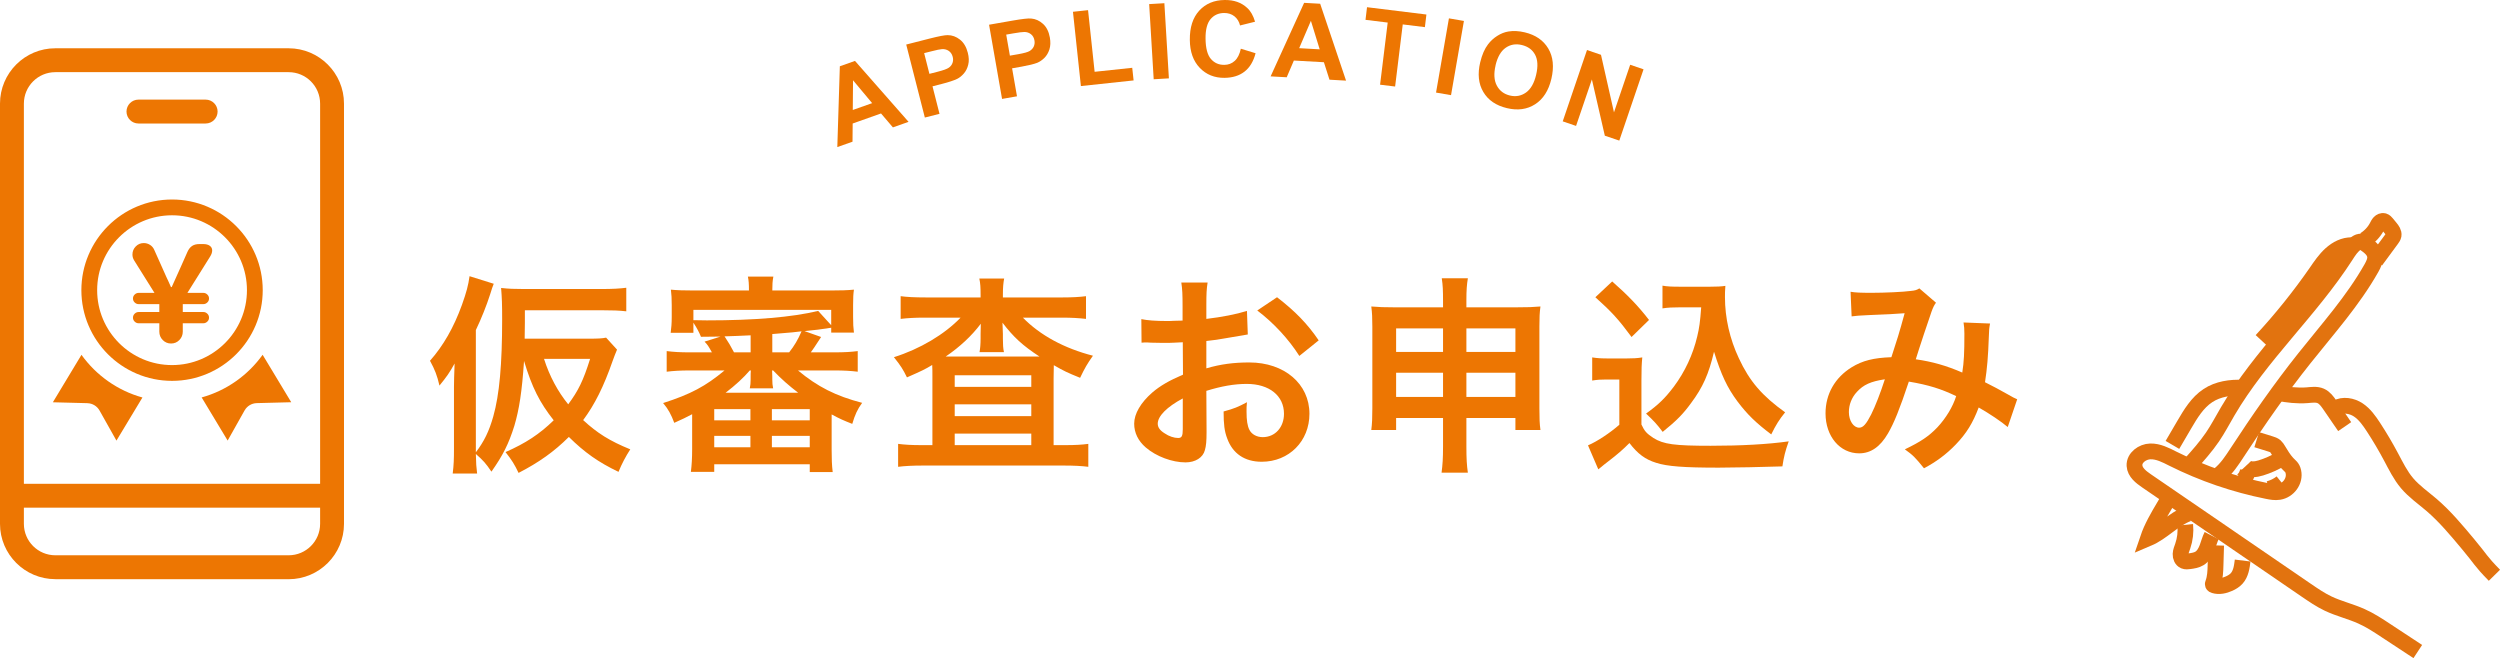
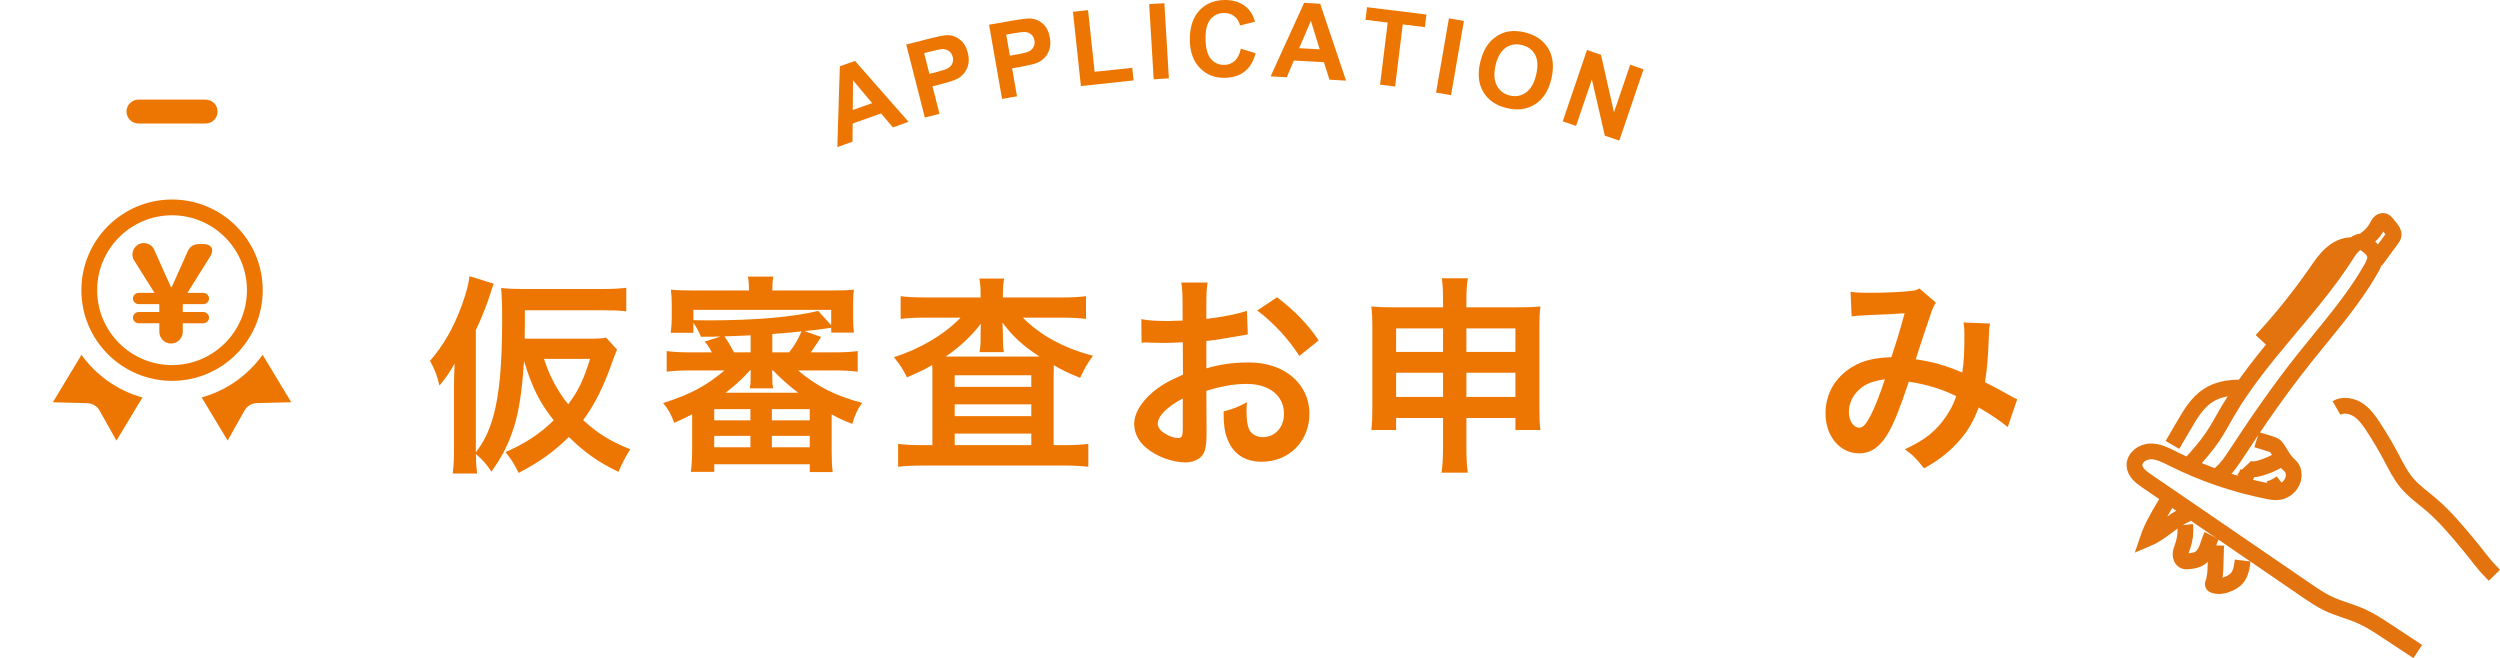
<svg xmlns="http://www.w3.org/2000/svg" id="_レイヤー_2" data-name="レイヤー 2" viewBox="0 0 475.3 125.12">
  <defs>
    <style>
      .cls-1 {
        stroke: #ed7602;
      }

      .cls-1, .cls-2 {
        fill: none;
        stroke-miterlimit: 10;
        stroke-width: 3px;
      }

      .cls-2 {
        stroke: #e2730f;
      }

      .cls-3 {
        fill: #ed7602;
      }
    </style>
  </defs>
  <g id="_画像" data-name="画像">
    <g>
      <path class="cls-3" d="M46.5,78.03l-3.22,5.73-4.94-8.2c4.73-1.31,8.8-4.22,11.59-8.11l5.44,9.02-6.57.17c-.95.03-1.82.55-2.29,1.38Z" />
      <path class="cls-3" d="M16.62,76.65l-6.57-.17,5.44-9.02c2.79,3.89,6.86,6.8,11.59,8.11l-4.94,8.2-3.22-5.73c-.47-.83-1.34-1.36-2.29-1.38Z" />
      <path class="cls-1" d="M32.71,39.43c8.68,0,15.74,7.06,15.74,15.74s-7.06,15.74-15.74,15.74-15.74-7.06-15.74-15.74,7.06-15.74,15.74-15.74Z" />
      <path class="cls-3" d="M26.36,61.46c-.28,0-.53-.1-.75-.31-.22-.21-.33-.46-.33-.76s.11-.55.33-.76c.22-.21.47-.31.75-.31h3.93v-1.5h-3.93c-.28,0-.53-.1-.75-.31-.22-.21-.33-.46-.33-.76s.11-.56.33-.76c.22-.21.47-.31.75-.31h3.01l-3.86-6.16c-.22-.35-.33-.73-.33-1.13,0-.6.21-1.11.63-1.54.42-.43.93-.64,1.53-.64.43,0,.83.12,1.19.35.36.23.62.54.79.93l1.4,3.13c.8,1.8,1.19,2.67,1.18,2.6l.6,1.35h.15l1.25-2.78.53-1.18,1.2-2.71c.23-.52.53-.9.89-1.14.36-.24.82-.36,1.39-.36h.73c.53,0,.95.11,1.25.33.3.22.45.51.45.88s-.13.76-.4,1.18l-4.31,6.89h3.03c.28,0,.53.1.75.31.22.21.33.46.33.76s-.11.56-.33.76c-.22.21-.47.31-.75.31h-3.91v1.5h3.91c.28,0,.53.1.75.31.22.21.33.46.33.76s-.11.56-.33.76c-.22.21-.47.31-.75.31h-3.91v1.6c0,.62-.22,1.15-.65,1.59-.43.44-.96.66-1.58.66s-1.14-.22-1.58-.66c-.43-.44-.65-.97-.65-1.59v-1.6h-3.93Z" />
      <g>
-         <path class="cls-3" d="M10.52,110.12h44.36c5.8,0,10.52-4.72,10.52-10.52V19.7c0-5.8-4.72-10.52-10.52-10.52H10.52C4.72,9.17,0,13.9,0,19.7v79.89c0,5.8,4.72,10.52,10.52,10.52ZM54.89,105.57H10.52c-3.3,0-5.98-2.68-5.98-5.98v-3.07h56.32v3.07c0,3.3-2.68,5.98-5.98,5.98ZM10.52,13.72h44.36c3.3,0,5.98,2.68,5.98,5.98v72.28H4.54V19.7c0-3.3,2.68-5.98,5.98-5.98Z" />
        <path class="cls-3" d="M26.32,23.48h12.78c1.25,0,2.27-1.02,2.27-2.27s-1.02-2.27-2.27-2.27h-12.78c-1.25,0-2.27,1.02-2.27,2.27s1.02,2.27,2.27,2.27Z" />
      </g>
    </g>
    <g>
      <path class="cls-2" d="M459.67,123.87c-2.01-1.32-4.01-2.64-6.02-3.96-1.51-1-3.03-2-4.69-2.74-2.06-.93-4.28-1.44-6.32-2.41-1.48-.7-2.83-1.63-4.18-2.55-4.37-2.99-8.73-5.98-13.1-8.97-1.03-.71-2.06-1.41-3.09-2.12-4.72-3.23-9.45-6.47-14.17-9.7-1.05-.72-2.22-1.62-2.29-2.9-.08-1.5,1.51-2.66,3.01-2.7,1.5-.04,2.91.69,4.25,1.37,5.69,2.85,11.77,4.93,18.01,6.18.73.15,1.47.28,2.21.16,1.77-.28,3.12-2.08,2.72-3.86-.19-.86-.61-1.03-1.15-1.62-.71-.78-1.21-1.64-1.76-2.54-.15-.24-.3-.49-.52-.68-.26-.22-.6-.33-.93-.43-.87-.27-1.74-.54-2.61-.81" />
-       <path class="cls-2" d="M433.07,74.72c1.85.33,3.7.57,5.56.42.87-.07,1.78-.22,2.58.13.76.33,1.27,1.05,1.74,1.73.94,1.37,1.88,2.74,2.82,4.11" />
      <path class="cls-2" d="M413.02,84.59c.75-1.28,1.5-2.55,2.24-3.83,1.22-2.08,2.5-4.23,4.51-5.55,1.93-1.27,4.28-1.6,6.63-1.5" />
      <path class="cls-2" d="M444.21,77.56c1.26-.73,2.92-.43,4.14.37,1.22.81,2.08,2.04,2.88,3.26,1.2,1.84,2.32,3.73,3.35,5.67.92,1.72,1.78,3.5,3.04,4.99,1.34,1.59,3.07,2.78,4.65,4.13,2.59,2.22,4.78,4.86,6.97,7.48,2.48,2.96,2.29,3.15,5,5.91" />
      <path class="cls-2" d="M412.28,94.82c-.29.49-.58.98-.87,1.48-1.16,1.96-2.32,3.93-3.05,6.08,2.77-1.17,4.84-3.67,7.65-4.73" />
      <path class="cls-2" d="M416.32,88.35c1.52-1.69,3.05-3.4,4.33-5.28,1.05-1.55,1.92-3.22,2.87-4.84,6.26-10.7,15.74-19.18,22.45-29.61.57-.89,1.16-1.83,2.05-2.41.26-.17.56-.31.87-.27.25.03.46.18.66.32.88.61,1.84,1.33,1.99,2.39.12.81-.28,1.6-.68,2.32-3.51,6.22-8.32,11.57-12.76,17.16-4.55,5.72-8.74,11.73-12.73,17.85-1.01,1.54-2.03,3.13-3.47,4.27" />
      <path class="cls-2" d="M429.95,64.73c3.77-4.07,7.25-8.41,10.41-12.96.84-1.22,1.68-2.47,2.78-3.46,1.1-1,2.52-1.73,4-1.69" />
      <path class="cls-2" d="M449.52,45.62c1-.61,1.84-1.5,2.39-2.54.14-.27.27-.55.48-.77.21-.22.53-.37.82-.29.23.07.4.26.56.45.23.28.46.56.69.84.34.41.7.9.61,1.43-.05.27-.22.51-.38.73-1,1.36-2,2.73-3.01,4.09" />
      <path class="cls-2" d="M415.45,99.78c.14,1.36-.02,2.75-.47,4.05-.17.5-.39.99-.41,1.52s.21,1.11.69,1.31c.31.13.66.09,1,.04.66-.09,1.34-.19,1.91-.54.71-.44,1.14-1.21,1.44-1.99.3-.78.49-1.6.87-2.34" />
      <path class="cls-2" d="M426.22,91.4c.66-.47,1.1-1.25,1.15-2.06" />
      <path class="cls-2" d="M426.89,88.67c.71.76,1.94.6,2.94.29,1.36-.42,2.68-1.01,3.9-1.75" />
      <path class="cls-2" d="M421.33,103.69c-.04,1.24-.07,2.49-.11,3.73-.03,1.17-.07,2.37-.48,3.47-.03.07-.06.15-.03.23.03.1.14.15.25.18.94.29,1.96.05,2.85-.35.52-.24,1.03-.54,1.41-.96.83-.9,1-2.21,1.15-3.42" />
      <path class="cls-2" d="M431.35,92.96c.88-.24,1.71-.65,2.42-1.22" />
    </g>
  </g>
  <g id="_テキスト" data-name="テキスト">
    <g>
      <path class="cls-3" d="M117.31,66.47c-.36.92-.48,1.12-.84,2.16-1.68,4.84-3.4,8.28-5.6,11.24,2.68,2.48,5.04,3.96,8.96,5.56-.84,1.28-1.64,2.8-2.24,4.28-3.84-1.84-6.44-3.68-9.44-6.64-2.76,2.76-5.68,4.84-9.56,6.84-.76-1.6-1.28-2.44-2.48-3.96,3.8-1.68,6.4-3.36,9.16-6.04-2.68-3.4-4.12-6.24-5.64-11.28-.4,5.88-.92,9.2-1.84,12.32-1.08,3.44-2.16,5.6-4.36,8.72-1.08-1.6-1.52-2.08-2.96-3.36.04,1.92.08,2.4.24,3.72h-4.64c.2-1.64.24-2.76.24-4.68v-11.8c0-.88.04-2.36.12-4.44-1,1.8-1.48,2.48-2.88,4.2-.44-1.92-.88-3.04-1.8-4.72,2.52-2.84,4.52-6.32,6.08-10.64.84-2.36,1.2-3.68,1.44-5.44l4.6,1.44c-.24.56-.36,1-.68,2-.68,2.12-1.68,4.64-2.72,6.8v23.24c1.56-2.04,2.52-4,3.32-6.84,1.16-4.12,1.68-9.88,1.68-18.44,0-2.88-.04-4.04-.2-5.96,1.44.16,2.52.2,4.36.2h14.72c2.08,0,3.48-.08,4.72-.24v4.48c-1.36-.16-2.68-.2-4.56-.2h-14.72v2.4l-.04,3h12.24c1.64,0,2.56-.04,3.24-.2l2.08,2.28ZM103.43,68.23c1.04,3.28,2.64,6.24,4.6,8.64,1.92-2.6,2.84-4.44,4.16-8.64h-8.76Z" />
      <path class="cls-3" d="M131.11,70.43c-1.72,0-3.08.08-4.36.24v-3.92c1.28.16,2.56.24,4.36.24h4.24c-.72-1.28-.8-1.4-1.4-2.04l3.04-.96q-2.04.04-3.72.04c-.36-.88-.76-1.64-1.44-2.68v1.92h-4.32c.12-.92.2-1.76.2-3v-2.24c0-1.28-.04-2.04-.16-2.96,1.2.12,2.44.16,4.4.16h10.44c0-1.24-.04-1.84-.2-2.64h4.84c-.16.84-.2,1.52-.2,2.64h11.08c1.92,0,3.2-.04,4.44-.16-.12.8-.16,1.56-.16,2.96v2.24c0,1.24.04,2.08.16,2.96h-4.32v-.92c-2.04.32-3,.44-5.08.64l3.16,1.12c-1.36,2.08-1.44,2.2-1.96,2.92h4.52c1.88,0,3.16-.08,4.4-.24v3.92c-1.32-.16-2.64-.24-4.4-.24h-6.96c3.76,3.12,7.16,4.84,12.2,6.16-.88,1.2-1.36,2.24-1.88,4-1.72-.68-2.36-.96-3.92-1.8v6.68c0,1.76.04,2.96.2,4.28h-4.36v-1.48h-18.16v1.44h-4.44c.16-1.24.24-2.68.24-4.28v-6.68c-1.2.64-1.8.92-3.4,1.64-.6-1.6-1.16-2.64-2.12-3.76,5.24-1.68,8.08-3.2,11.68-6.2h-6.64ZM131.83,60.87c1.52.04,1.76.04,2.56.04,9.04,0,16.2-.6,21.16-1.8l2.48,2.72v-2.92h-26.2v1.96ZM135.79,79.91h6.88v-2.12h-6.88v2.12ZM135.79,85.03h6.88v-2.16h-6.88v2.16ZM142.71,63.75c-1.72.08-3.4.16-4.96.2.8,1.2,1.12,1.76,1.8,3.04h3.16v-3.24ZM142.55,70.43c-1.16,1.36-2.72,2.8-4.6,4.24h13.8c-1.72-1.32-3.2-2.6-4.76-4.24h-.2c0,.28.04.88.04,1.2v.56c0,.6.04,1.12.16,1.64h-4.44c.12-.56.16-1.04.16-1.68v-.56c0-.24,0-.8.04-1.16h-.2ZM146.75,79.91h7.2v-2.12h-7.2v2.12ZM146.75,85.03h7.2v-2.16h-7.2v2.16ZM146.83,66.99h3.2c.96-1.2,1.68-2.4,2.36-4-.76.08-1.4.16-1.76.2q-2.12.2-3.8.32v3.48Z" />
      <path class="cls-3" d="M186.43,56.03c0-1.36-.04-2.12-.24-3.08h4.72c-.16.88-.24,1.64-.24,3.08v.52h11.28c1.84,0,3.32-.08,4.52-.24v4.32c-1.36-.16-2.76-.24-4.52-.24h-7.48c3.28,3.36,7.88,5.84,13.32,7.24-1.08,1.52-1.56,2.36-2.44,4.2-2.48-1-3.12-1.32-5-2.4q-.04,1.32-.04,2.52v12.68h2.2c1.96,0,3.2-.08,4.4-.24v4.36c-1.24-.16-2.72-.24-4.72-.24h-26.68c-2,0-3.48.08-4.76.24v-4.36c1.24.16,2.56.24,4.48.24h2.04v-13.04c0-1.16,0-1.4-.04-2.2-1.4.84-1.8,1.04-4.8,2.36-.76-1.56-1.2-2.24-2.48-3.84,4.96-1.56,9.6-4.32,12.68-7.52h-6.92c-1.76,0-3.16.08-4.48.24v-4.32c1.12.16,2.72.24,4.8.24h10.4v-.52ZM186.43,63.51s0-.68.04-1.96c-1.72,2.28-3.92,4.36-6.68,6.24h17.84c-3.24-2.12-4.92-3.68-7.04-6.44.04,1.16.08,1.88.08,2.16v.88c0,1.08.04,1.84.2,2.56h-4.64c.12-.68.2-1.48.2-2.6v-.84ZM181.51,73.55h14.56v-2.2h-14.56v2.2ZM181.51,79.11h14.56v-2.24h-14.56v2.24ZM181.51,84.63h14.56v-2.2h-14.56v2.2Z" />
      <path class="cls-3" d="M229.39,82.19c0,1.64-.08,2.6-.32,3.4-.36,1.4-1.8,2.32-3.68,2.32-2.52,0-5.56-1.12-7.56-2.84-1.44-1.24-2.2-2.8-2.2-4.52,0-1.88,1.24-4,3.44-5.92,1.44-1.24,3.2-2.28,5.84-3.4l-.04-6.16q-.32,0-1.64.08c-.6.04-1.16.04-2.16.04-.6,0-1.72-.04-2.2-.04-.52-.04-.88-.04-1-.04-.16,0-.48,0-.84.04l-.04-4.48c1.12.24,2.72.36,4.84.36.4,0,.84,0,1.4-.04.96-.04,1.16-.04,1.6-.04v-2.64c0-2.28-.04-3.32-.24-4.6h5c-.2,1.28-.24,2.12-.24,4.36v2.56c3-.36,5.68-.88,7.72-1.52l.16,4.48c-.72.12-1.48.24-4.24.72-1.32.24-2.12.36-3.64.52v5.2c2.72-.8,5.24-1.12,8.16-1.12,6.68,0,11.44,4.08,11.44,9.76,0,5.2-3.88,9.12-9.08,9.12-3.24,0-5.52-1.56-6.56-4.44-.52-1.36-.68-2.68-.68-5.12,2.04-.56,2.72-.84,4.44-1.76-.08.76-.08,1.12-.08,1.76,0,1.68.16,2.76.56,3.52.44.84,1.4,1.36,2.52,1.36,2.36,0,4.04-1.88,4.04-4.44,0-3.44-2.8-5.68-7.08-5.68-2.4,0-4.84.44-7.68,1.32l.04,7.88ZM224.87,75.75c-3,1.6-4.76,3.36-4.76,4.8,0,.68.4,1.28,1.32,1.84.8.56,1.8.88,2.56.88.68,0,.88-.36.88-1.68v-5.84ZM247.03,67.67c-2-3.16-4.92-6.32-8-8.64l3.76-2.52c3.48,2.68,5.8,5.08,7.92,8.2l-3.68,2.96Z" />
      <path class="cls-3" d="M265.43,79.47v2.28h-4.72c.16-1.24.2-2.36.2-4.12v-15.52c0-1.64-.04-2.64-.2-3.84,1.48.12,2.44.16,4.44.16h9.2v-1.16c0-2.08-.04-3.04-.24-4.36h4.96c-.2,1.2-.28,2.28-.28,4.2v1.32h9.48c2.28,0,3.16-.04,4.6-.16-.16,1.2-.2,2.08-.2,3.8v15.56c0,1.92.04,2.96.2,4.12h-4.76v-2.28h-9.32v5.4c0,2.4.08,3.6.28,5h-5c.2-1.56.28-2.72.28-5v-5.4h-8.92ZM265.43,62.43v4.48h8.92v-4.48h-8.92ZM265.43,70.87v4.6h8.92v-4.6h-8.92ZM278.79,66.91h9.32v-4.48h-9.32v4.48ZM278.79,75.47h9.32v-4.6h-9.32v4.6Z" />
-       <path class="cls-3" d="M302.71,67.95c1.04.16,1.68.2,3.2.2h3.28c1.2,0,2.12-.04,3.04-.2-.12,1.32-.16,2.16-.16,4.4v8.36c.6,1.28.96,1.68,2.28,2.56,1.92,1.2,4,1.48,10.88,1.48,5.8,0,10.88-.28,14.84-.84-.68,1.92-.92,2.92-1.2,4.76-3.56.12-9.36.24-12.12.24-6.56,0-9.8-.24-11.88-.92-2.08-.64-3.52-1.72-5.08-3.76-1.28,1.28-2.24,2.12-4.12,3.56-.68.52-.92.72-1.2.96q-.4.32-.6.48l-1.96-4.56c1.72-.72,4.24-2.4,5.96-3.92v-8.6h-2.44c-1.12,0-1.72.04-2.72.2v-4.4ZM306.51,53.51c2.88,2.52,5.04,4.76,7,7.32l-3.32,3.24c-2.48-3.36-3.76-4.76-6.88-7.56l3.2-3ZM319.39,58.43c-1.36,0-2.32.04-3.32.2v-4.32c.88.16,1.72.2,3.32.2h5.72c1.28,0,2.16-.04,2.92-.16-.08.92-.08,1.48-.08,2.16,0,3.92.92,7.96,2.64,11.6,2.04,4.4,4.44,7.16,8.8,10.28-1.12,1.36-1.8,2.48-2.64,4.2-2.92-2.2-4.56-3.8-6.4-6.24-2-2.68-3.12-5.12-4.48-9.48-1,4.24-2.12,6.76-4.36,9.76-1.48,2.04-2.72,3.32-5.4,5.48-1.08-1.44-1.68-2.08-3.16-3.48,2.44-1.76,3.64-2.96,5.28-5.12,2.12-2.84,3.64-6.12,4.44-9.52.4-1.64.56-2.8.76-5.56h-4.04Z" />
      <path class="cls-3" d="M351.83,55.47c.92.16,1.92.2,4.04.2,2.4,0,5.96-.16,7.44-.36.8-.08,1.08-.16,1.6-.48l3.16,2.72c-.36.48-.56.92-.84,1.68-.2.48-2.64,7.84-3,9.08,3.12.44,5.8,1.2,8.84,2.52.32-2.04.4-3.68.4-7.4,0-.88-.04-1.32-.16-2.12l5.04.2c-.16.84-.2,1.16-.24,2.68-.12,3.52-.32,5.92-.72,8.48,1.28.64,3.04,1.56,4.28,2.28,1.08.64,1.24.68,1.84.96l-1.8,5.28c-1.16-1-3.48-2.56-5.52-3.72-1.12,2.96-2.32,4.92-4.36,7.04-1.76,1.84-3.76,3.32-6.04,4.52-1.68-2.08-2.08-2.48-3.64-3.6,3-1.44,4.56-2.48,6.2-4.2,1.6-1.72,2.92-3.88,3.56-5.92-2.84-1.36-5.2-2.12-9-2.76-1.76,5.28-2.8,7.84-3.96,9.84-1.48,2.56-3.28,3.8-5.48,3.8-3.68,0-6.4-3.24-6.4-7.6,0-3.68,1.8-6.8,4.96-8.76,2.08-1.28,4.2-1.8,7.56-1.92,1.04-3.16,1.52-4.68,2.52-8.36-2.04.16-3,.2-6.92.36-1.64.08-2.36.12-3.16.24l-.2-4.68ZM353.03,74.51c-1,1.08-1.52,2.44-1.52,3.84,0,1.64.88,2.96,1.96,2.96.76,0,1.36-.72,2.28-2.52.8-1.6,1.76-4.08,2.6-6.68-2.68.4-4.08,1.04-5.32,2.4Z" />
    </g>
    <g>
      <path class="cls-3" d="M172.72,23.17l-2.96,1.05-2.26-2.65-5.39,1.91-.03,3.46-2.89,1.02.48-15.36,2.88-1.02,10.18,11.58ZM165.81,19.61l-3.63-4.35-.05,5.65,3.68-1.3Z" />
      <path class="cls-3" d="M175.83,22.34l-3.54-13.87,4.5-1.15c1.7-.43,2.83-.65,3.38-.64.85,0,1.63.29,2.34.85s1.21,1.39,1.49,2.5c.22.85.25,1.61.08,2.27-.16.66-.44,1.22-.83,1.67-.39.45-.82.8-1.28,1.03-.64.3-1.59.62-2.85.94l-1.83.47,1.33,5.23-2.8.71ZM175.7,10.1l1,3.94,1.53-.39c1.1-.28,1.82-.54,2.16-.78.34-.24.57-.54.7-.9.13-.36.15-.75.04-1.16-.13-.5-.38-.88-.76-1.14-.38-.25-.81-.36-1.28-.33-.35.02-1.03.16-2.04.42l-1.35.34Z" />
      <path class="cls-3" d="M190.51,18.8l-2.47-14.1,4.57-.8c1.73-.3,2.87-.43,3.42-.38.85.07,1.6.41,2.27,1.02.67.61,1.1,1.48,1.3,2.6.15.87.12,1.62-.09,2.27-.21.64-.53,1.18-.95,1.6-.43.42-.88.73-1.36.93-.66.25-1.63.49-2.92.72l-1.86.33.93,5.32-2.85.5ZM191.3,6.58l.7,4,1.56-.27c1.12-.2,1.86-.4,2.21-.62s.61-.5.77-.85c.16-.35.2-.74.13-1.15-.09-.51-.31-.91-.67-1.19-.36-.28-.78-.42-1.25-.42-.35,0-1.04.08-2.07.26l-1.38.24Z" />
      <path class="cls-3" d="M205.5,16.36l-1.51-14.12,2.87-.31,1.25,11.72,7.15-.76.26,2.4-10.02,1.07Z" />
      <path class="cls-3" d="M219.34,15.07l-.86-14.29,2.89-.17.86,14.29-2.89.17Z" />
      <path class="cls-3" d="M235.9,9.26l2.81.86c-.41,1.57-1.12,2.74-2.11,3.5-.99.77-2.25,1.16-3.79,1.18-1.9.02-3.47-.61-4.71-1.9-1.24-1.29-1.87-3.05-1.89-5.31-.03-2.38.57-4.24,1.79-5.57C229.22.7,230.83.02,232.84,0c1.75-.02,3.18.48,4.28,1.51.66.6,1.16,1.48,1.49,2.62l-2.85.71c-.18-.74-.54-1.32-1.08-1.75-.54-.42-1.2-.63-1.96-.62-1.06.01-1.92.4-2.57,1.17-.65.77-.97,2.01-.95,3.71.02,1.81.36,3.1,1.02,3.86s1.51,1.14,2.55,1.12c.77,0,1.43-.26,1.97-.75.55-.49.94-1.27,1.17-2.32Z" />
      <path class="cls-3" d="M255.9,15.33l-3.14-.18-1.06-3.32-5.71-.32-1.36,3.18-3.06-.17,6.37-13.98,3.05.17,4.92,14.62ZM250.9,9.38l-1.67-5.42-2.23,5.2,3.9.22Z" />
      <path class="cls-3" d="M262.38,16.1l1.45-11.81-4.22-.52.29-2.4,11.29,1.39-.29,2.4-4.21-.52-1.45,11.81-2.87-.35Z" />
      <path class="cls-3" d="M273.02,17.6l2.45-14.11,2.85.49-2.45,14.11-2.85-.49Z" />
      <path class="cls-3" d="M281.42,11.84c.34-1.42.83-2.56,1.49-3.42.48-.63,1.07-1.17,1.75-1.6s1.38-.71,2.1-.83c.96-.16,2-.11,3.13.16,2.05.49,3.54,1.51,4.47,3.08.93,1.57,1.12,3.48.59,5.75-.53,2.25-1.56,3.86-3.09,4.84-1.52.98-3.31,1.23-5.36.74-2.07-.49-3.57-1.51-4.49-3.07-.92-1.55-1.12-3.44-.59-5.66ZM284.34,12.43c-.37,1.58-.29,2.86.24,3.85s1.36,1.61,2.48,1.88,2.14.08,3.05-.56,1.56-1.76,1.94-3.38c.38-1.6.31-2.87-.2-3.82s-1.35-1.56-2.51-1.84-2.19-.1-3.09.53c-.9.63-1.54,1.74-1.92,3.34Z" />
      <path class="cls-3" d="M297.11,23.06l4.61-13.55,2.66.91,2.47,10.94,3.08-9.05,2.54.87-4.61,13.55-2.75-.93-2.46-10.7-3.01,8.84-2.54-.87Z" />
    </g>
  </g>
</svg>